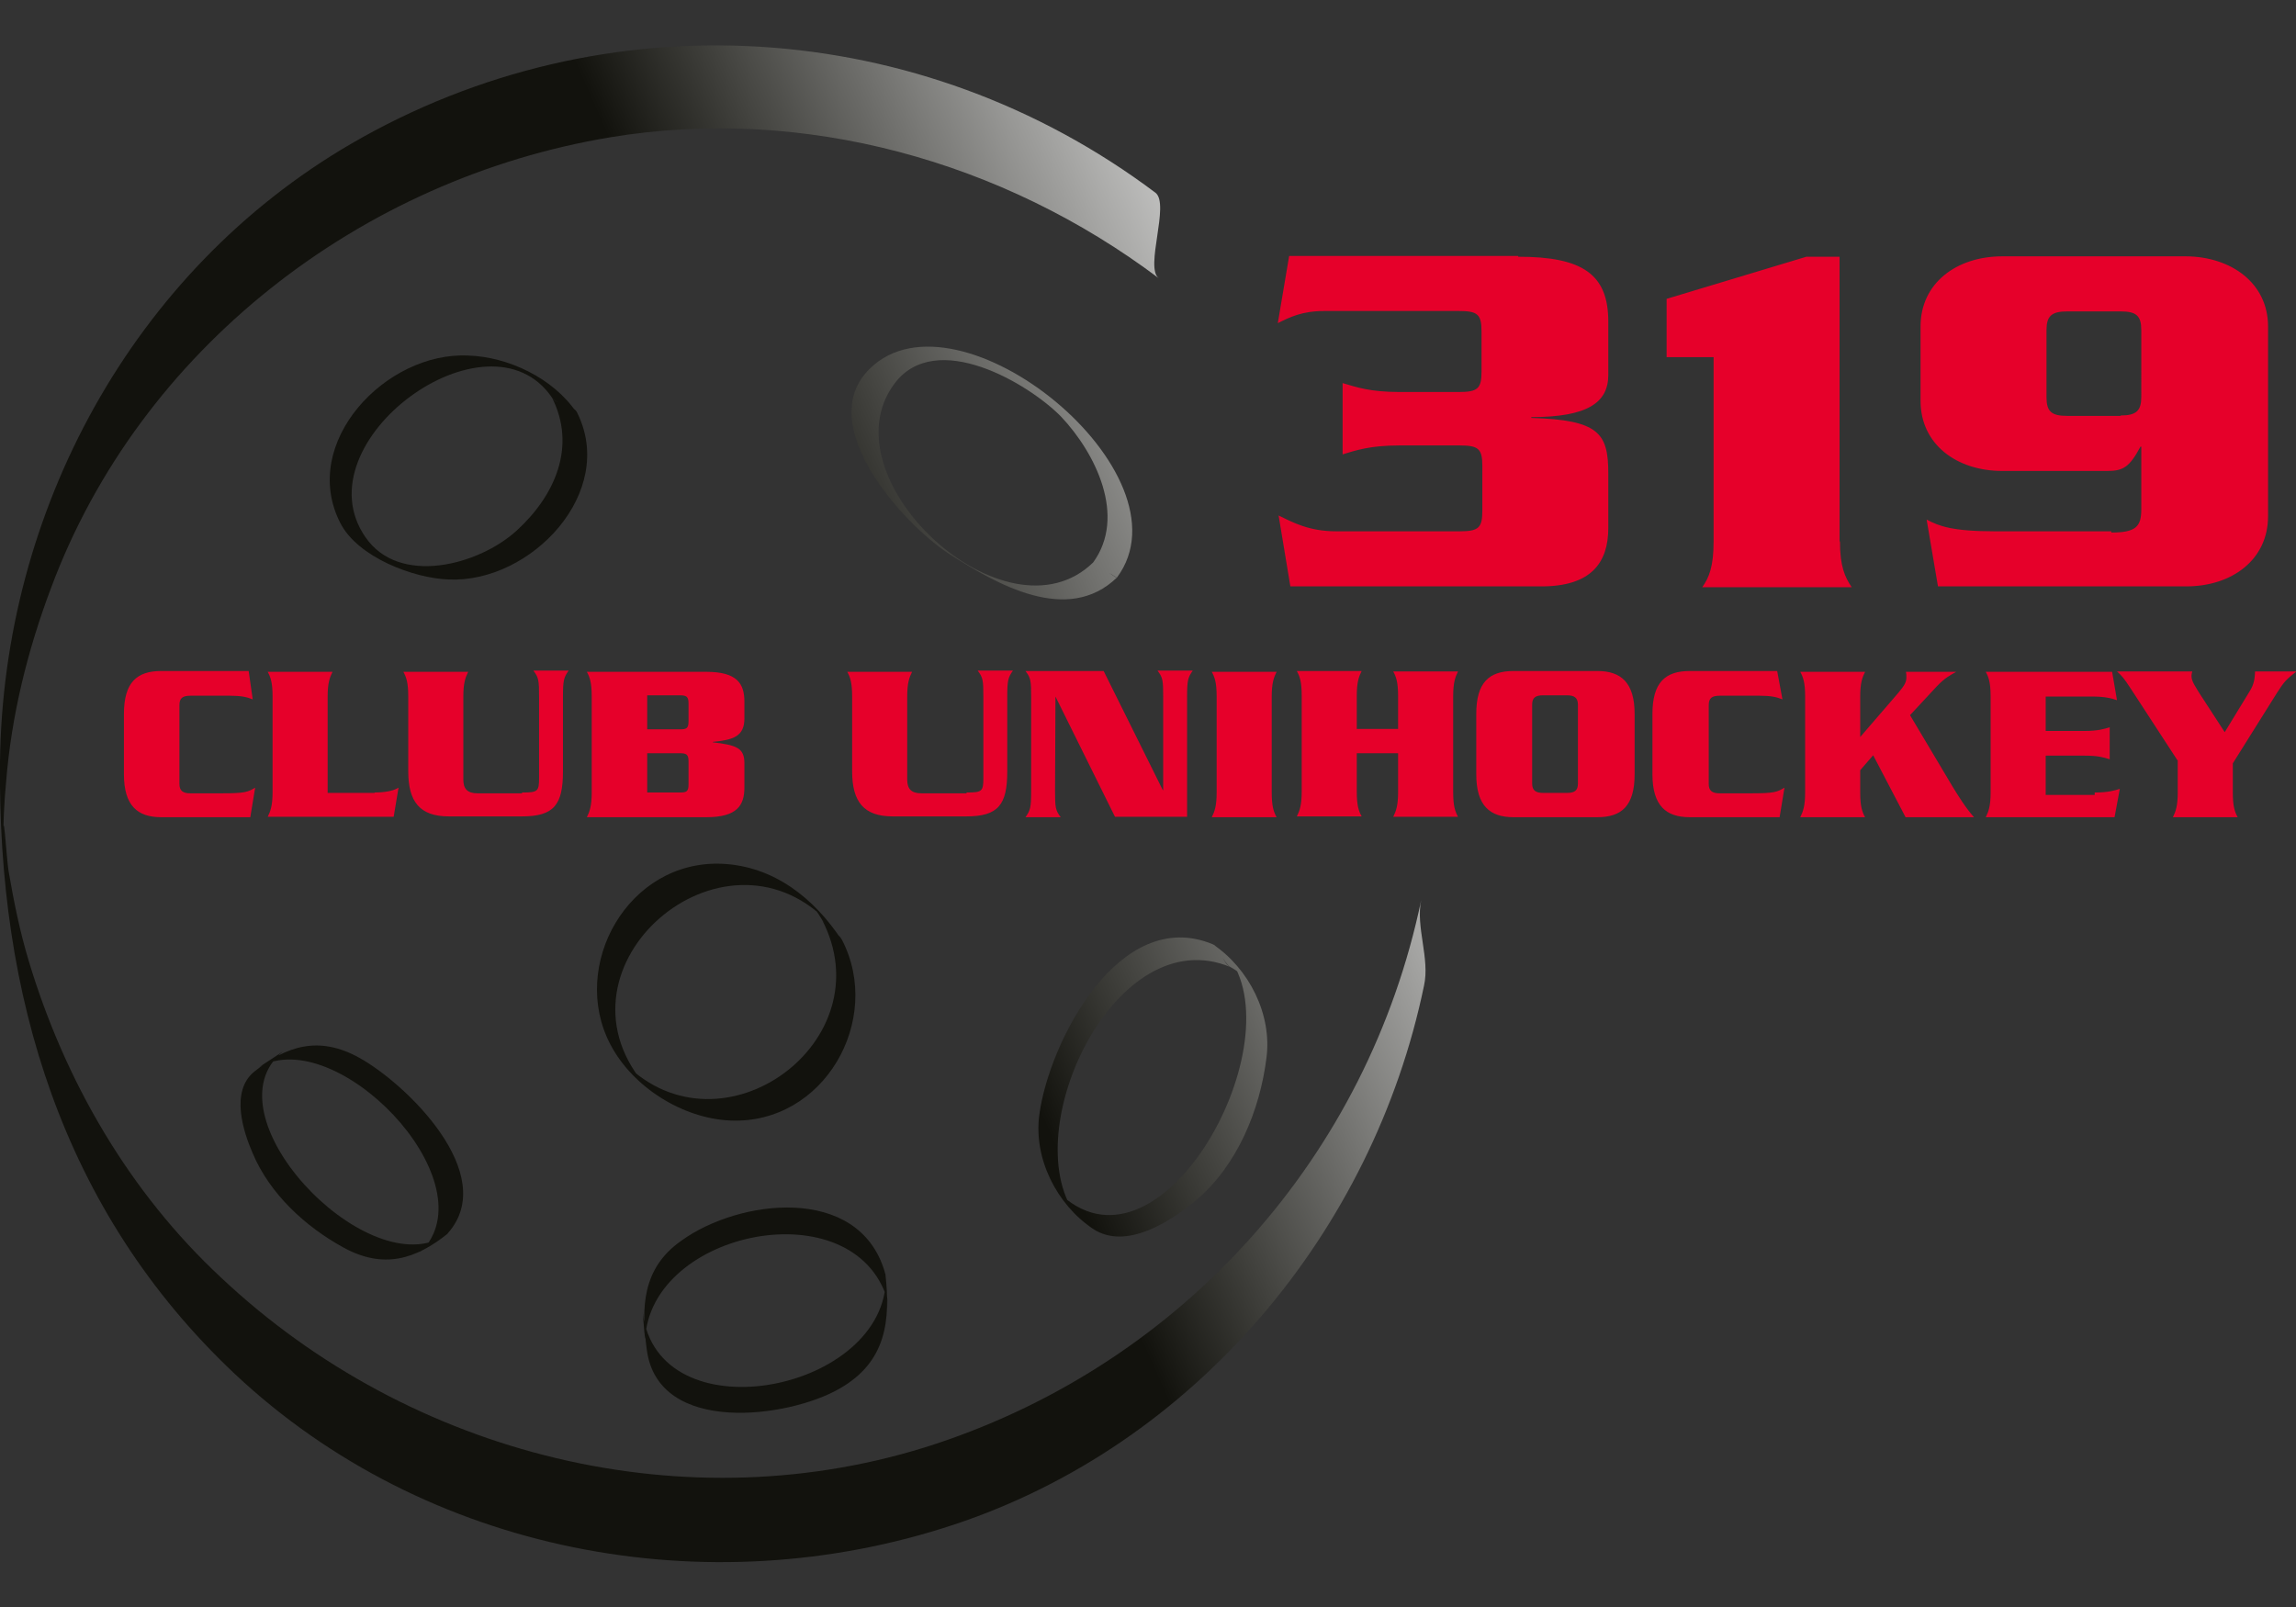
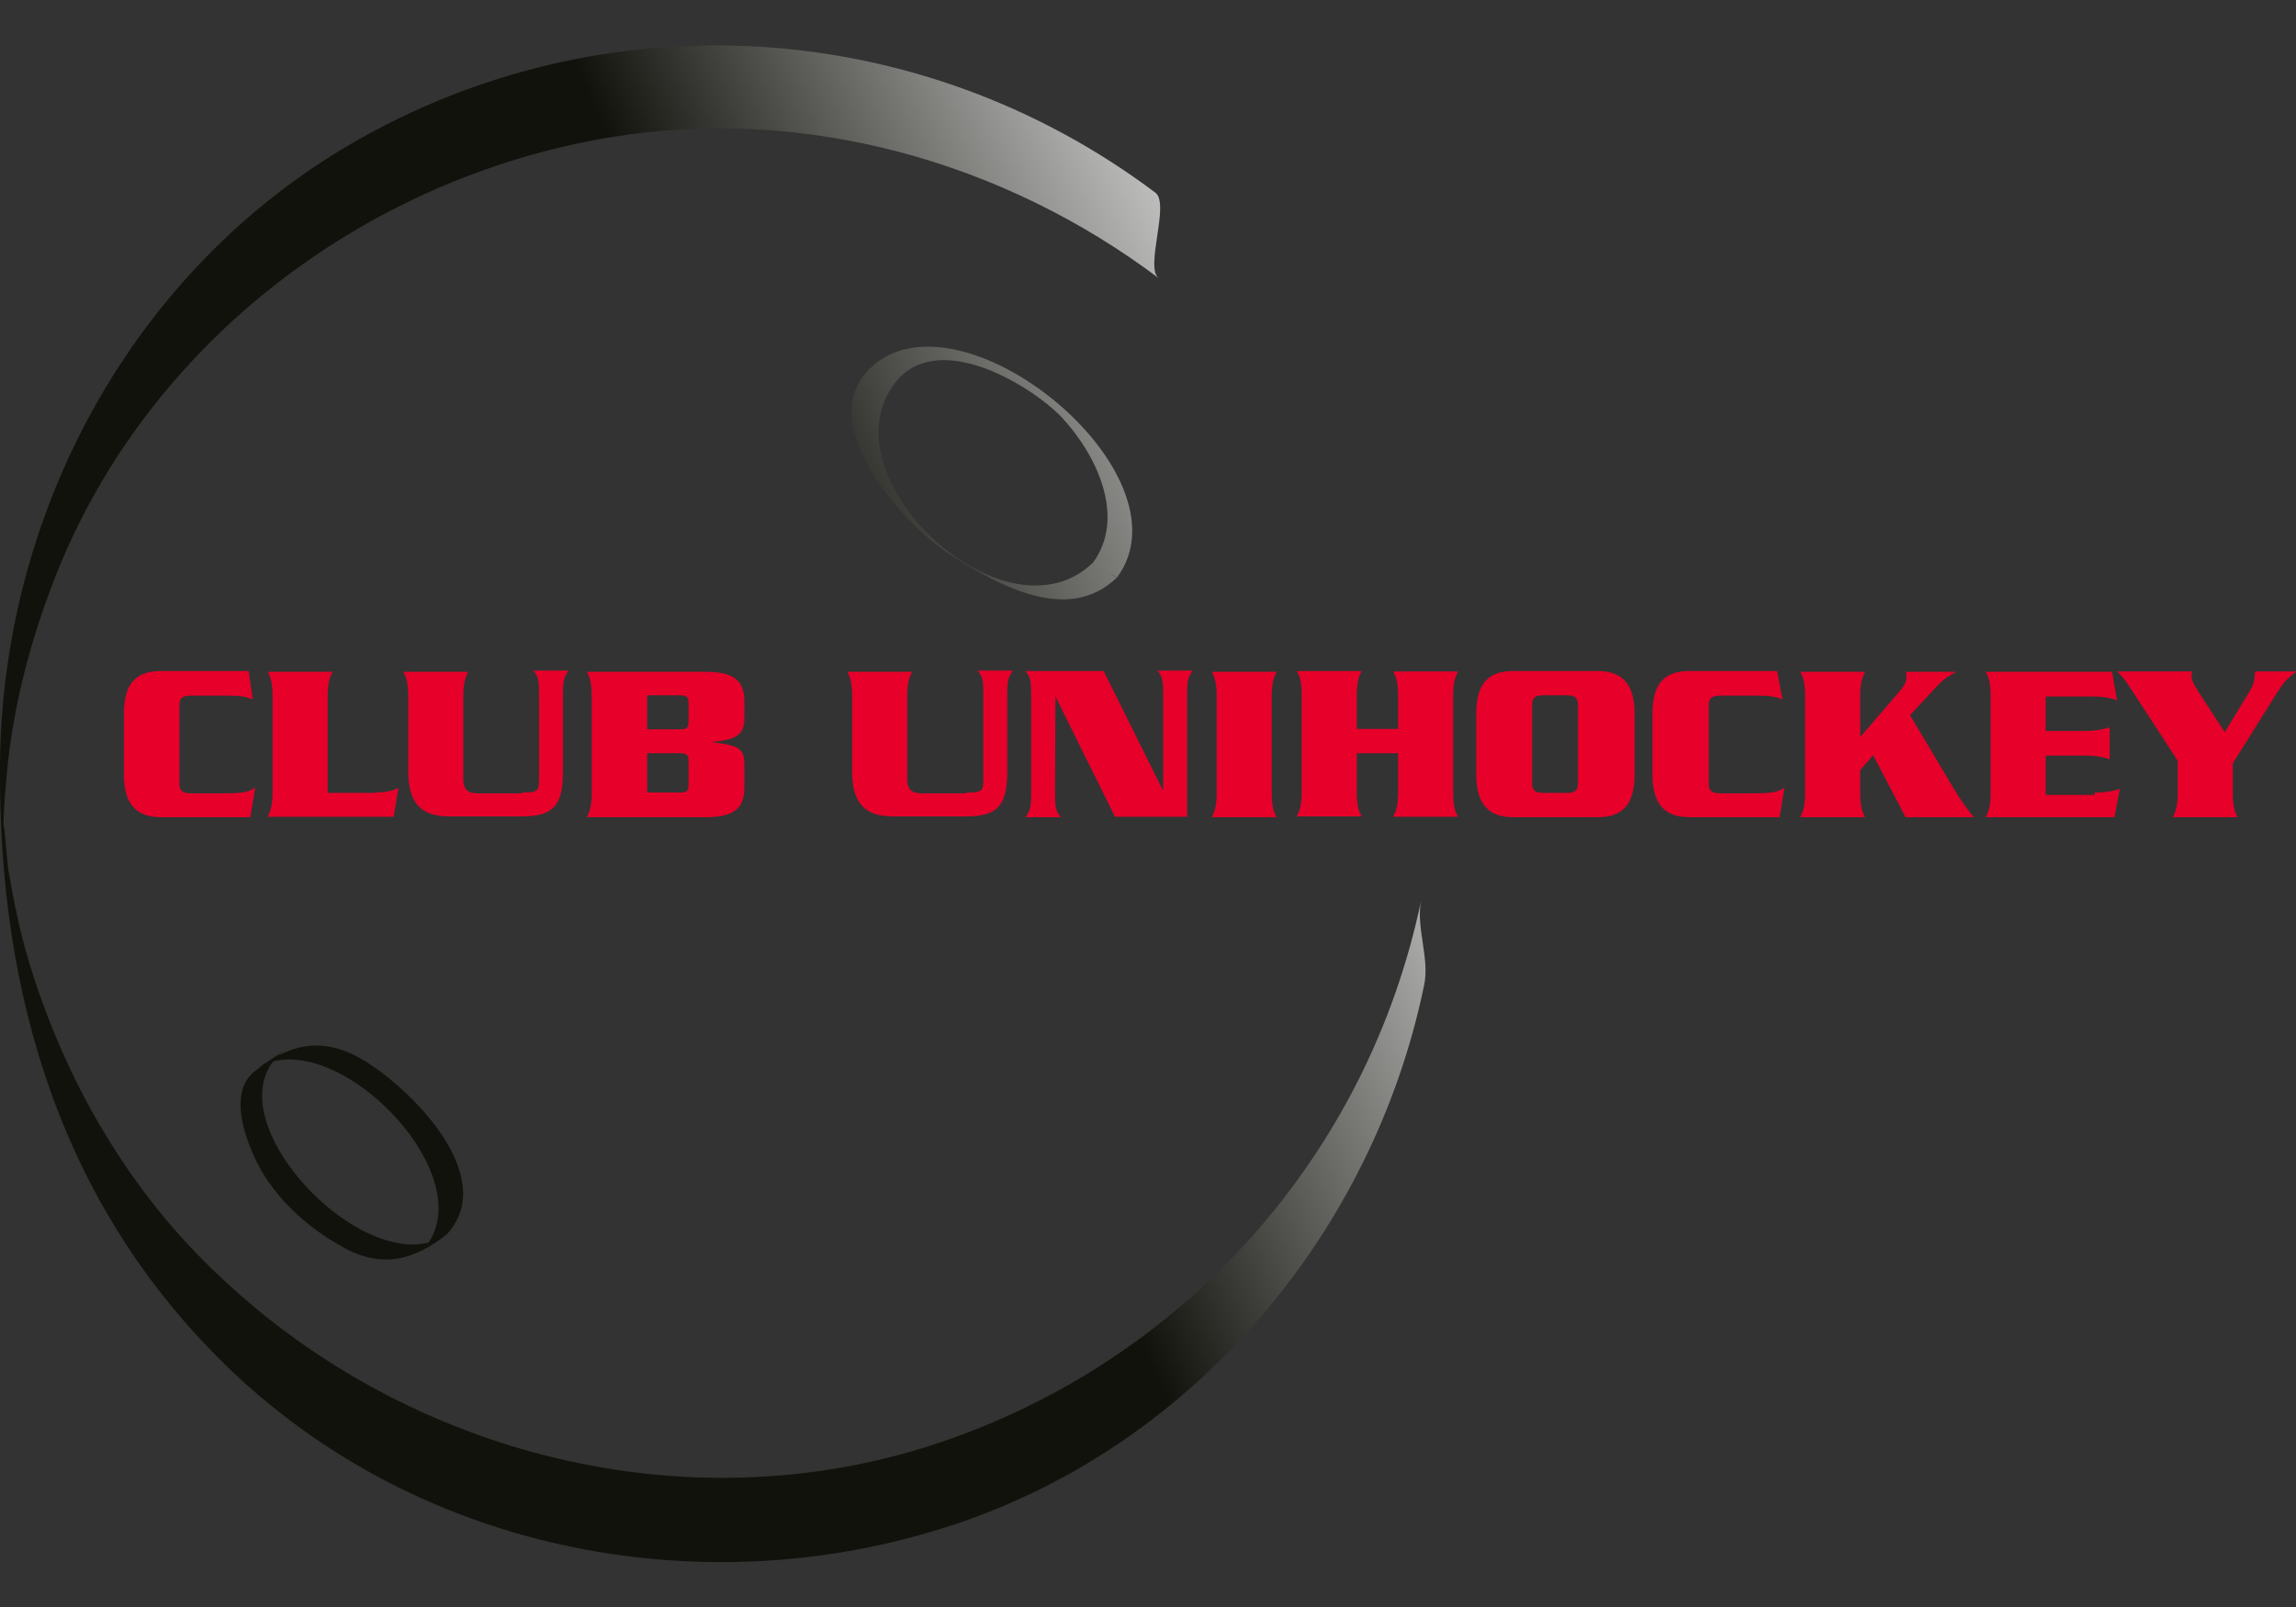
<svg xmlns="http://www.w3.org/2000/svg" version="1.1" id="Ebene_1" x="0px" y="0px" viewBox="0 0 566.9 396.9" style="enable-background:new 0 0 566.9 396.9;" xml:space="preserve">
  <rect x="0" y="0" width="566.9" height="396.9" fill="#333333" stroke="none" />
  <style type="text/css">
	.st0{fill:#E6002A;}
	.st1{fill:url(#SVGID_1_);}
	.st2{fill:url(#SVGID_2_);}
	.st3{fill:url(#SVGID_3_);}
	.st4{fill:url(#SVGID_4_);}
	.st5{fill:url(#SVGID_5_);}
	.st6{fill:url(#SVGID_6_);}
	.st7{fill:url(#SVGID_7_);}
</style>
  <g>
    <path class="st0" d="M62.4,172.7c-1.5-0.6-2.9-0.9-5.6-0.9H47c-1.9,0-2.7,0.6-2.7,2.3v19.5c0,1.7,0.9,2.3,2.7,2.3h7.8   c5.6,0,6.4-0.3,8.2-1.4l-1.2,7.3h-22c-5.8,0-9.2-2.8-9.2-10.6v-14.9c0-7.8,3.2-10.6,9.2-10.6h21.6L62.4,172.7L62.4,172.7z    M92.5,195.7c1.6,0,4.4-0.2,5.9-1.2l-1.2,7.2H66.1c0.7-1.4,1.2-2.8,1.2-6.1V172c0-3.5-0.5-4.8-1.2-6.1h16c-0.7,1.4-1.2,2.8-1.2,6.1   v23.8H92.5z M129,195.7c3.8,0,4.1-0.3,4.1-3.6v-20c0-4.1-0.1-4.8-1.4-6.5h8.7c-1.2,1.7-1.4,2.4-1.4,6.5v18.4   c0,8.2-2.2,11.1-10.1,11.1h-18.1c-7.1,0-10-3.6-10-11.1V172c0-3.5-0.5-4.8-1.2-6.1h16c-0.7,1.4-1.2,2.8-1.2,6.1v20.5   c0,2.3,1,3.4,3.5,3.4h11V195.7z M146.1,172c0-3.5-0.5-4.8-1.2-6.1h29.5c7.7,0,9.4,3,9.4,7.4v4.1c0,4.5-2.8,5.3-7.8,5.8v0.1   c5.9,0.7,7.8,1.4,7.8,5.2v5.9c0,4.4-1.7,7.4-9.4,7.4h-29.5c0.7-1.4,1.2-2.8,1.2-6.1V172z M159.8,180.1h8c1.7,0,2.2-0.2,2.2-2v-4.4   c0-1.7-0.5-2-2.2-2h-8V180.1z M159.8,195.7h8c1.7,0,2.2-0.2,2.2-2v-5.7c0-1.7-0.5-2-2.2-2h-8V195.7L159.8,195.7z M238.7,195.7   c3.8,0,4.1-0.3,4.1-3.6v-20c0-4.1-0.1-4.8-1.4-6.5h8.7c-1.2,1.7-1.4,2.4-1.4,6.5v18.4c0,8.2-2.2,11.1-10.1,11.1h-18.2   c-7.1,0-10-3.6-10-11.1V172c0-3.5-0.5-4.8-1.2-6.1h16c-0.7,1.4-1.2,2.8-1.2,6.1v20.5c0,2.3,1,3.4,3.5,3.4h11.1L238.7,195.7z    M260.6,172l-0.1,23.3c0,4.1,0.1,4.8,1.4,6.5h-8.7c1.2-1.7,1.4-2.4,1.4-6.5v-23.1c0-4.1-0.1-4.8-1.4-6.5h19.3l14.6,29.4h0.1v-23   c0-4.1-0.1-4.8-1.4-6.5h8.7c-1.2,1.7-1.4,2.4-1.4,6.5v29.6h-17.8L260.6,172L260.6,172z M299.2,201.8c0.7-1.4,1.2-2.8,1.2-6.1V172   c0-3.5-0.5-4.8-1.2-6.1h16c-0.7,1.4-1.2,2.8-1.2,6.1v23.7c0,3.5,0.5,4.8,1.2,6.1H299.2z M345.2,180.1v-8.2c0-3.5-0.5-4.8-1.2-6.1   h16c-0.7,1.4-1.2,2.8-1.2,6.1v23.7c0,3.5,0.5,4.8,1.2,6.1h-16c0.7-1.4,1.2-2.8,1.2-6.1V186H335v9.5c0,3.5,0.5,4.8,1.2,6.1h-16   c0.7-1.4,1.2-2.8,1.2-6.1v-23.7c0-3.5-0.5-4.8-1.2-6.1h16c-0.7,1.4-1.2,2.8-1.2,6.1v8.2H345.2z M364.5,176.3   c0-7.8,3.2-10.6,9.2-10.6h20.7c5.8,0,9.2,2.8,9.2,10.6v14.9c0,7.8-3.2,10.6-9.2,10.6h-20.7c-5.8,0-9.2-2.8-9.2-10.6L364.5,176.3   L364.5,176.3z M378.3,193.5c0,1.7,0.9,2.3,2.7,2.3h5.9c1.9,0,2.7-0.6,2.7-2.3v-19.5c0-1.7-0.9-2.3-2.7-2.3h-5.9   c-1.9,0-2.7,0.6-2.7,2.3V193.5z M440.1,172.7c-1.5-0.6-2.9-0.9-5.6-0.9h-9.9c-1.9,0-2.7,0.6-2.7,2.3v19.5c0,1.7,0.9,2.3,2.7,2.3   h7.8c5.6,0,6.4-0.3,8.2-1.4l-1.2,7.3h-22.2c-5.8,0-9.2-2.8-9.2-10.6v-14.9c0-7.8,3.2-10.6,9.2-10.6h21.6L440.1,172.7L440.1,172.7z    M482.2,194.4c1.3,2.1,3.2,5.2,5.2,7.4h-16.9l-8-15.3l-3.2,3.7v5.5c0,3.5,0.5,4.8,1.2,6.1h-16c0.7-1.4,1.2-2.8,1.2-6.1V172   c0-3.5-0.5-4.8-1.2-6.1h16c-0.7,1.4-1.2,2.8-1.2,6.1v10l9.4-10.9c1.6-1.9,2-2.7,2-3.8c0-0.5,0-0.9-0.1-1.4H483   c-1.6,0.9-2.8,1.5-4.8,3.6l-6.6,7.1L482.2,194.4L482.2,194.4z M517.3,195.7c3.2,0,4.8-0.5,6.1-0.9l-1.3,7h-31.8   c0.7-1.4,1.2-2.8,1.2-6.1V172c0-3.5-0.5-4.8-1.2-6.1h31.2l1.2,7c-1.5-0.5-3-0.9-6.3-0.9h-11.3v8.5h9.7c3.1,0,4.8-0.5,6.1-0.9v7.9   c-1.5-0.5-3-0.9-6.1-0.9h-9.7v9.7h12.1V195.7z M537.6,187.7l-11.4-17.5c-1.9-2.9-2.2-3.2-3.5-4.4h18.6c-0.1,0.3-0.2,0.7-0.2,1.2   c0,1.3,1.2,2.9,1.9,4.1l6.3,9.7l6.1-10c1.3-2,1.3-3.6,1.4-5h10.2c-2.8,2.2-3.1,2.7-4.8,5.3l-10.9,17.4v7.2c0,3.5,0.5,4.8,1.2,6.1   h-16c0.7-1.4,1.2-2.8,1.2-6.1V187.7L537.6,187.7z" />
    <linearGradient id="SVGID_1_" gradientUnits="userSpaceOnUse" x1="351.855" y1="387.875" x2="174.228" y2="309.167" gradientTransform="matrix(1 0 0 -1 0 397.542)">
      <stop offset="0.154" style="stop-color:#FFFFFF" />
      <stop offset="1" style="stop-color:#12120D" />
    </linearGradient>
-     <path class="st1" d="M136.3,98.2c6.1,12.1,0.7,24.2-8.7,32.8c-9.4,8.6-29.1,13.8-37.4,1.6C74,109.1,120.6,75.1,136.3,98.2   c1.2,1.7,4.9,1.9,6,3.6c-5.7-8.4-16.8-13.7-26.7-14c-20.3-1-41.7,21.5-31.6,41.3c4.3,8.5,18.1,13.7,26.8,14   c20.3,0.9,41.7-21.6,31.6-41.4C141.4,99.9,137.2,99.9,136.3,98.2z" />
    <linearGradient id="SVGID_2_" gradientUnits="userSpaceOnUse" x1="410.685" y1="255.108" x2="233.059" y2="176.399" gradientTransform="matrix(1 0 0 -1 0 397.542)">
      <stop offset="0.154" style="stop-color:#FFFFFF" />
      <stop offset="1" style="stop-color:#12120D" />
    </linearGradient>
-     <path class="st2" d="M202.9,227c15.8,30.1-24.7,59.6-48.6,35.6l4.5,4.8c-23.7-29,19.4-66.1,45.4-40l-4.5-4.8   C200.9,223.9,202,225.5,202.9,227c1.3,2,3.6,3.1,4.9,5.1c-6.8-10.3-16.7-18.2-29.5-18.8c-23.2-1-37.8,25.1-27.6,44.6   c5.6,10.7,18,18.3,29.6,18.8c23.2,1,37.8-24.9,27.6-44.6C206.8,230.1,204,228.9,202.9,227L202.9,227z" />
    <linearGradient id="SVGID_3_" gradientUnits="userSpaceOnUse" x1="441.437" y1="185.716" x2="263.808" y2="107.007" gradientTransform="matrix(1 0 0 -1 0 397.542)">
      <stop offset="0.154" style="stop-color:#FFFFFF" />
      <stop offset="1" style="stop-color:#12120D" />
    </linearGradient>
-     <path class="st3" d="M219,320.5l0.3,2.7l-0.6-6.5c-1.5,27.4-56.4,37.6-60,7.4c0.2,2.2,0.3,4.4,0.6,6.5c1.4-26.8,51.5-37,59.8-9.7   c-0.7-2.2,0-4.8-0.7-7c-6.5-21.5-36-17.8-50.2-7.5c-9.7,6.8-9.9,16.6-8.5,26.9c2.8,21.3,35.2,16.8,47.6,9.6   c11.6-6.6,12.6-16.9,11.3-28.4C218.4,314.1,218.8,319.1,219,320.5L219,320.5z" />
    <linearGradient id="SVGID_4_" gradientUnits="userSpaceOnUse" x1="410.124" y1="256.406" x2="232.491" y2="177.694" gradientTransform="matrix(1 0 0 -1 0 397.542)">
      <stop offset="0.154" style="stop-color:#FFFFFF" />
      <stop offset="1" style="stop-color:#12120D" />
    </linearGradient>
    <path class="st4" d="M104.7,308.3l-1.3,1l5.8-3.8c-19.4,10.9-58.4-30.4-39.4-45.8l-5.8,3.8C82.9,252.8,119.9,290.8,104.7,308.3   c1.5-1.7,4.4-2.2,5.9-3.8c12.8-14.5-10.3-36.9-21.9-43.3c-9.9-5.5-18-3-26,3.5c-5.8,4.8-2.7,14.6-0.3,20.1   c4.2,10,13,18.1,22.3,23.2c9.9,5.5,18,3,26-3.5C108.7,305.9,106.4,306.8,104.7,308.3z" />
    <linearGradient id="SVGID_5_" gradientUnits="userSpaceOnUse" x1="374.067" y1="337.757" x2="196.437" y2="259.047" gradientTransform="matrix(1 0 0 -1 0 397.542)">
      <stop offset="0.154" style="stop-color:#FFFFFF" />
      <stop offset="1" style="stop-color:#12120D" />
    </linearGradient>
    <path class="st5" d="M269.9,138.9c-21.5,20.9-66.4-20.8-49.1-44.1c10.2-13.8,33.3,0,41.2,8.1C270.5,111.9,278.2,127.5,269.9,138.9   c0.1-0.1,5.8,3.9,5.9,3.7c19-25.6-39.1-73-61-51.6c-14.3,13.9,8.6,38.8,19.6,45.8c11.7,7.5,29.2,17.6,41.4,5.8   C275.5,143,270.2,138.4,269.9,138.9z" />
    <linearGradient id="SVGID_6_" gradientUnits="userSpaceOnUse" x1="436.503" y1="196.856" x2="258.873" y2="118.146" gradientTransform="matrix(1 0 0 -1 0 397.542)">
      <stop offset="0.154" style="stop-color:#FFFFFF" />
      <stop offset="1" style="stop-color:#12120D" />
    </linearGradient>
-     <path class="st6" d="M303.8,238.8c1.7,0.9,3.1,2.1,4.3,3.6l-4.3-5.5c15.4,22.3-18,81.9-42.7,57.3c1.4,1.9,2.8,3.6,4.3,5.5   C251,278.9,275.5,227,303.8,238.8c-1.9-0.8-2.4-4.8-4.3-5.6c-23.2-9.7-40.6,24.4-42.9,42.2c-1.4,10.7,4.3,22,13.2,28   c8.2,5.5,19.4-1.9,25.5-7c10.2-8.6,15.8-22.3,17.4-35.2c1.4-10.7-4.3-22-13.2-28C301.3,234.5,301.9,237.5,303.8,238.8L303.8,238.8z   " />
    <linearGradient id="SVGID_7_" gradientUnits="userSpaceOnUse" x1="393.215" y1="294.542" x2="215.586" y2="215.832" gradientTransform="matrix(1 0 0 -1 0 397.542)">
      <stop offset="0.154" style="stop-color:#FFFFFF" />
      <stop offset="1" style="stop-color:#12120D" />
    </linearGradient>
    <path class="st7" d="M350.9,222.3c-13.2,63.1-58.6,113.9-119.7,134.2c-61.4,20.3-130,2.9-176.6-41C31.9,294.4,16,266.9,7.1,237.3   c-2.2-7.3-3.7-14.7-5-22.3c-0.5-3-1.4-18.9-1.3-6.5c0-5.1,0.2-10.2,0.7-15.3c1.3-16.5,5.3-32.6,11.1-48   c22-59.1,76.6-101.1,138.1-111.3c47.8-7.9,97,5.9,135.4,34.8c-3.5-2.6,2.8-18.3-0.8-21.1C227.3,4,149.3-0.9,86.7,35.5   C32.6,67,0.7,126.4,0,188.2C-0.6,245.6,15.2,299,58,339.3c47.2,44.3,116.6,57.4,177.5,37.2c59.5-19.7,103.5-72.3,116.1-133.1   C353.1,236.7,349.5,228.9,350.9,222.3L350.9,222.3z" />
-     <path class="st0" d="M374.9,63.4c15.8,0,22.2,4.3,22.2,16v13.2c0,6.8-5.1,10.4-19,10.4v0.2c16.7,0.5,19,3.8,19,13.7v13.5   c0,8.6-4.3,14.4-16.5,14.4h-62l-2.9-17.5c3.5,1.7,7.5,3.9,14.2,3.9h30.5c4.6,0,5.6-0.8,5.6-5V115c0-4.2-1-5-5.6-5h-14.9   c-7.2,0-10.7,1.2-14,2.2V94.6c3.4,1,6.8,2.2,14,2.2h14.7c4.6,0,5.6-0.8,5.6-5v-10c0-4.2-1-5-5.6-5h-33.2c-5.5,0-8.5,1.5-11.5,3   l2.8-16.6h56.5L374.9,63.4z M454.3,133.7c0,6.1,1.2,8.8,2.9,11.3h-36.9c1.7-2.4,2.8-5.1,2.8-11.3V88.2h-11.6V73.8l34.5-10.4h8.2   v70.3H454.3z M521.3,131.5c6,0,7.4-1.4,7.4-5.7v-15.5h-0.2c-2.7,5-4.2,6-8.2,6h-25.9c-11.3,0-20.2-6.6-20.2-17.3V80.6   c0-10.7,8.9-17.3,20.2-17.3h45.4C551,63.4,560,70,560,80.6v46.9c0,10.7-8.9,17.3-20.2,17.3h-61.3l-2.8-16.5c3,1.6,6.3,2.9,16.8,2.9   h28.8V131.5z M523.6,102.6c3.9,0,5.1-1.2,5.1-4.6V81.5c0-3.5-1.2-4.6-5.1-4.6h-13.2c-3.9,0-5.1,1.2-5.1,4.6v16.6   c0,3.5,1.2,4.6,5.1,4.6h13.2V102.6z" />
  </g>
</svg>